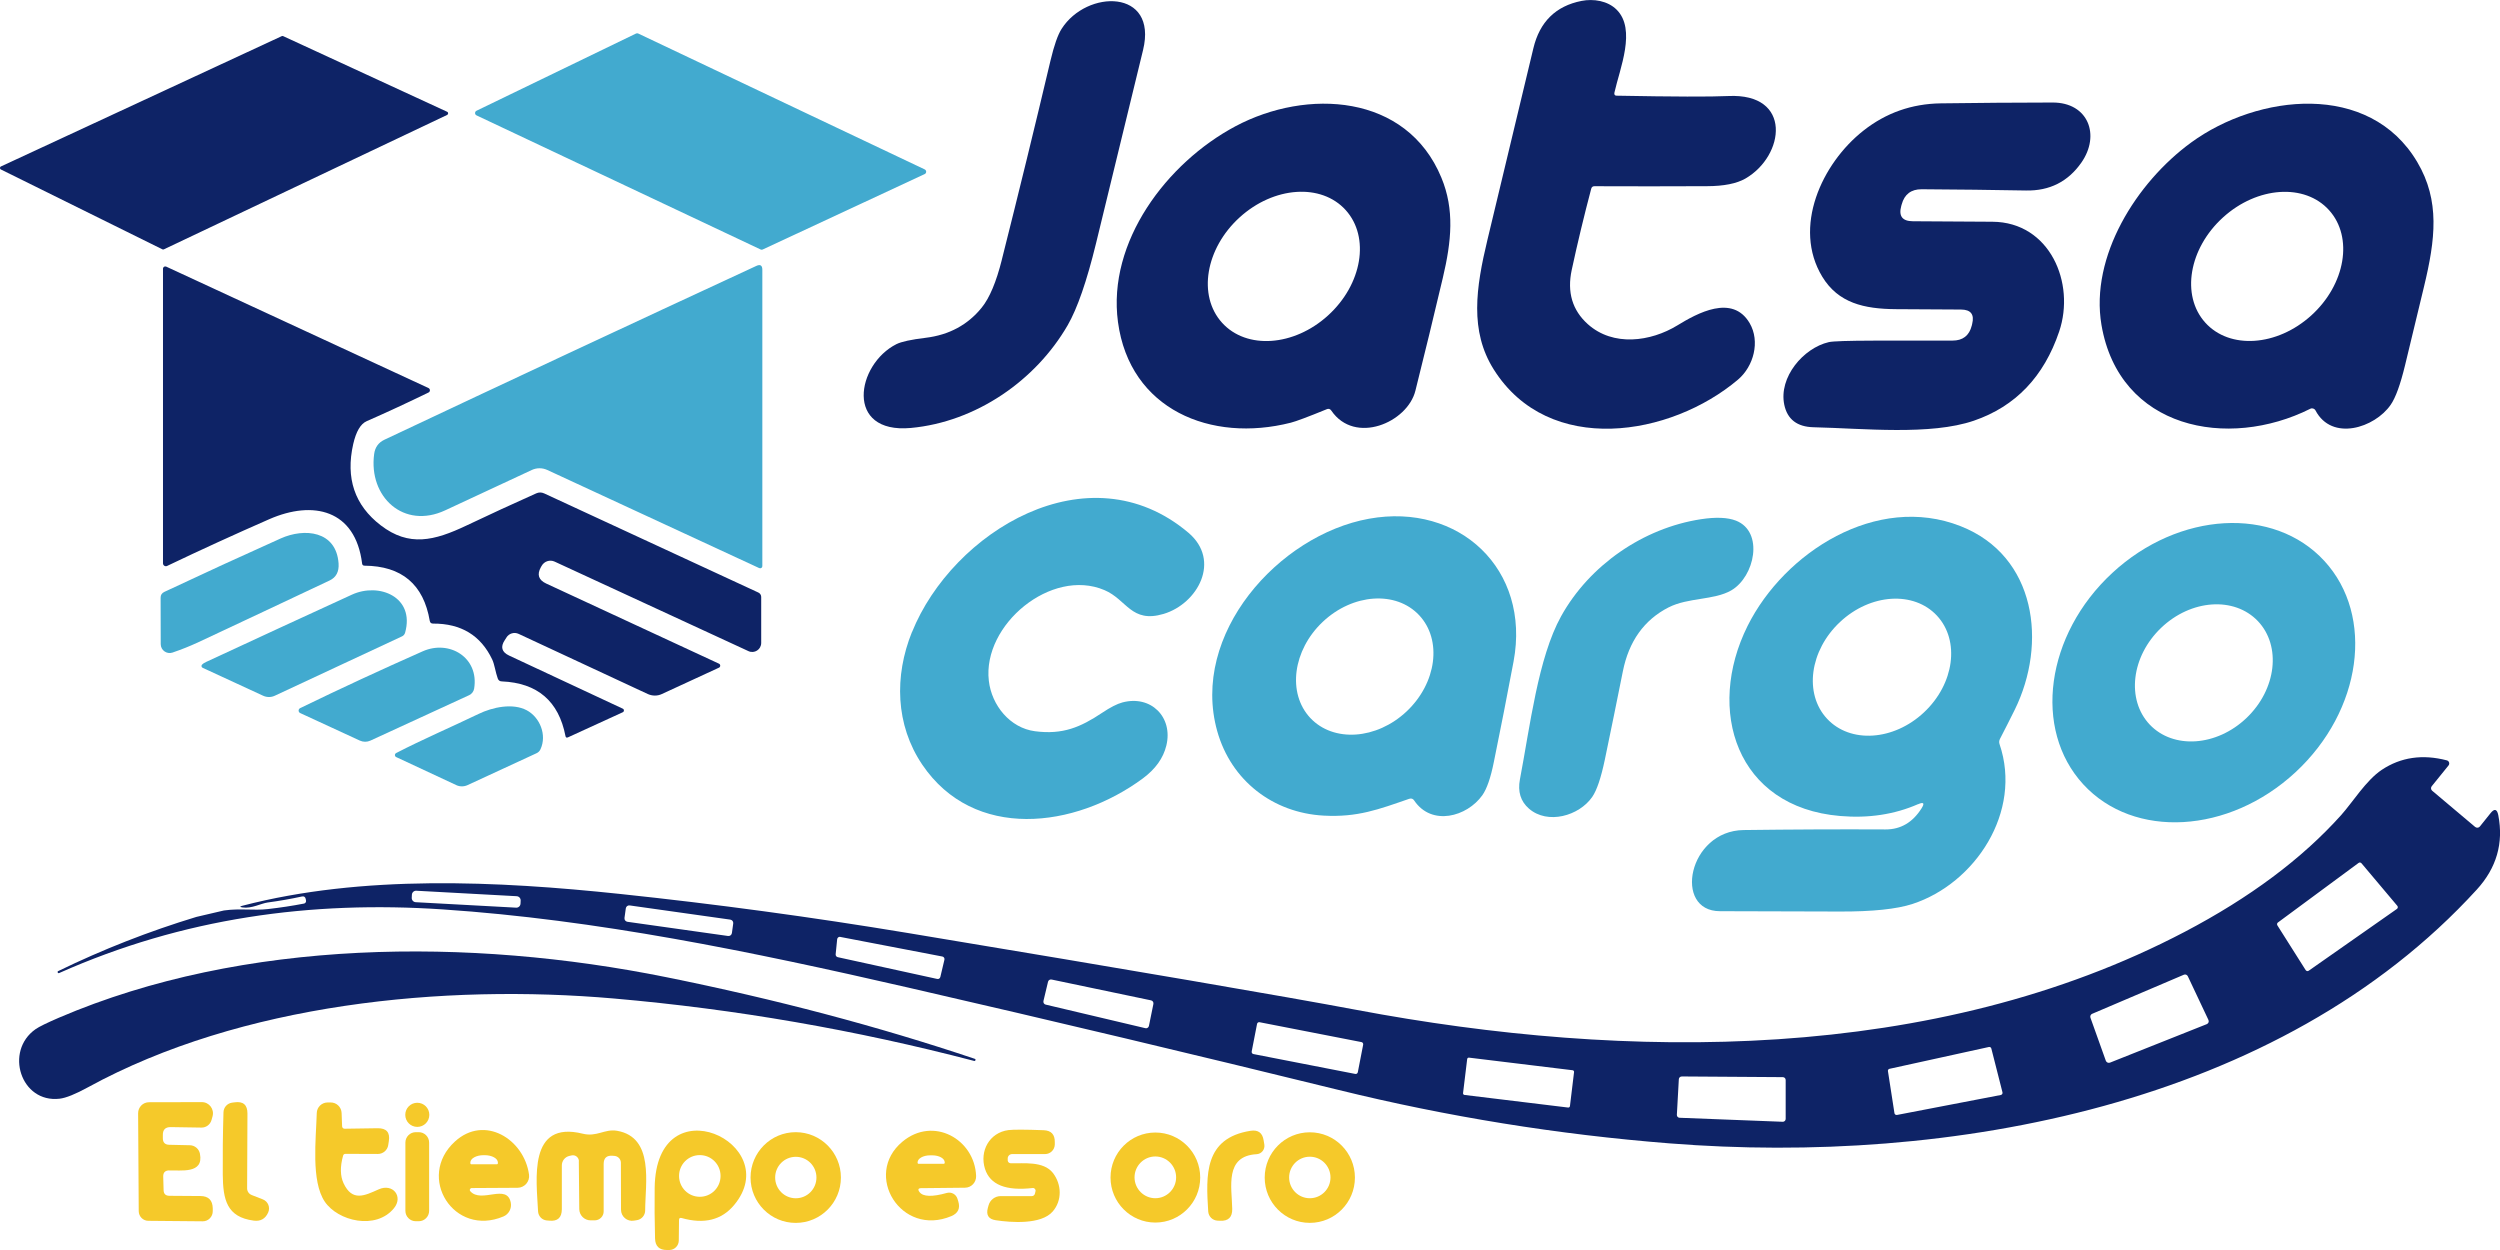
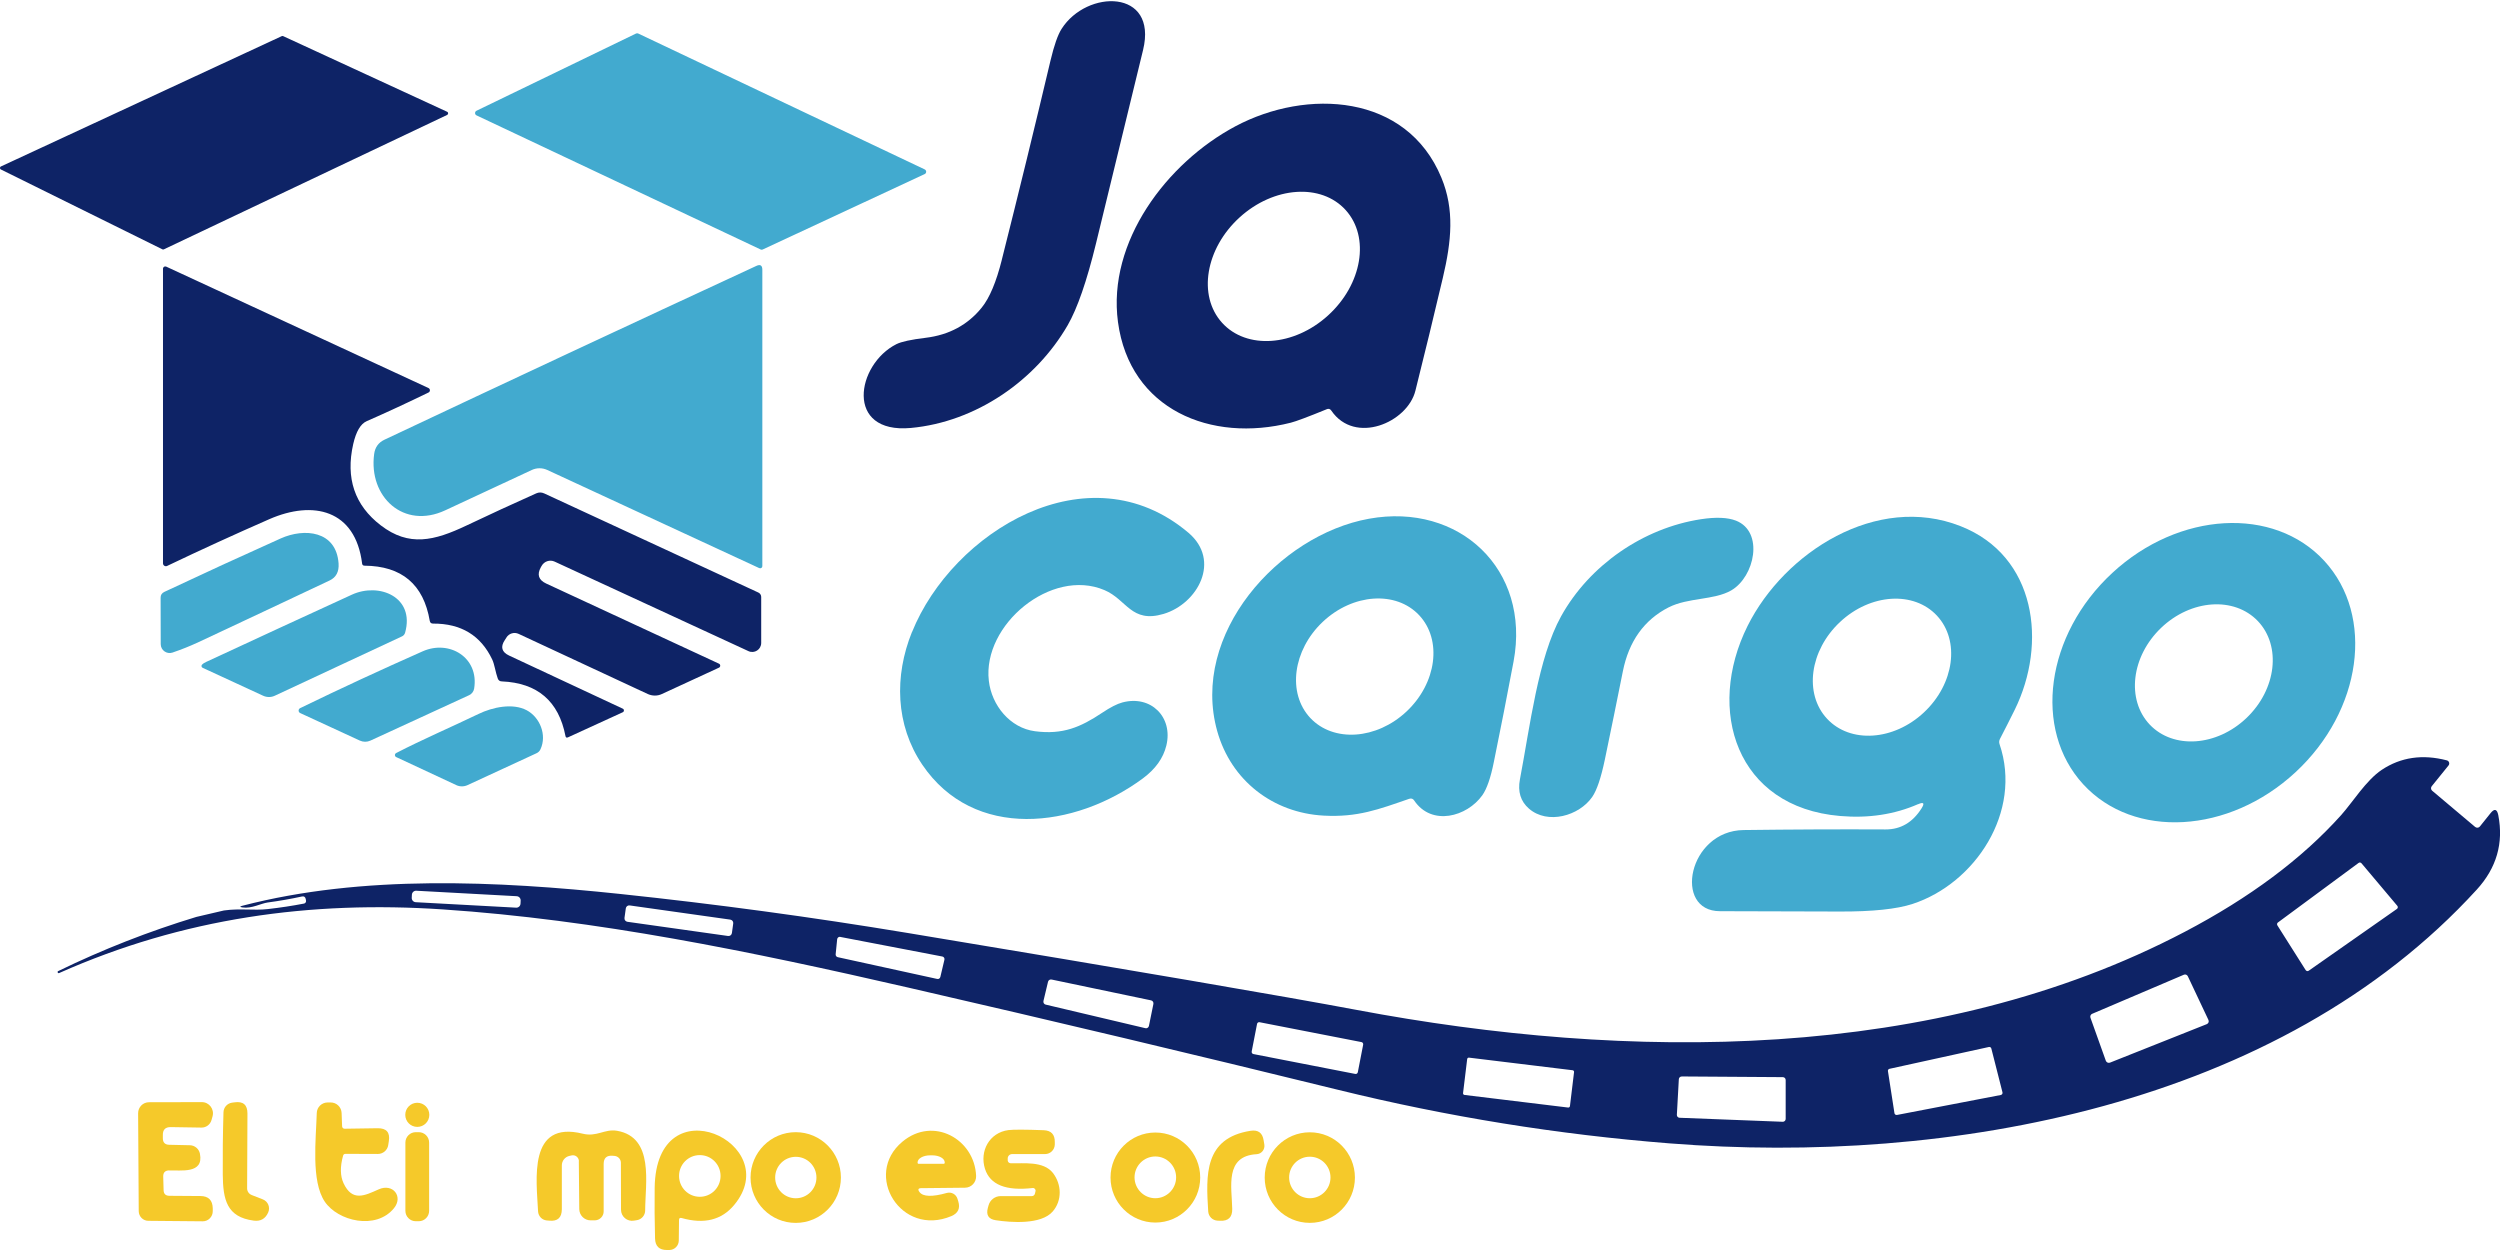
<svg xmlns="http://www.w3.org/2000/svg" width="218" height="109" viewBox="0 0 218 109" fill="none">
  <g clip-path="url(#clip0_364_93)">
    <path d="M87.359 22.646C88.816 16.867 90.234 11.075 91.605 5.276C91.919 3.958 92.238 3.038 92.571 2.519C94.76 -0.934 100.972 -0.99 99.676 4.356C98.311 9.979 96.94 15.602 95.572 21.226C94.767 24.526 93.943 26.899 93.106 28.352C90.306 33.201 85.084 36.795 79.427 37.318C73.634 37.848 74.672 31.768 78.167 30.01C78.596 29.795 79.443 29.61 80.712 29.457C82.756 29.209 84.385 28.332 85.602 26.829C86.291 25.982 86.874 24.589 87.362 22.646H87.359Z" fill="#0E2366" />
-     <path d="M140.993 8.344C145.932 8.437 149.17 8.447 150.706 8.374C156.314 8.106 155.642 13.58 152.2 15.57C151.438 16.006 150.324 16.232 148.85 16.235C145.55 16.248 142.279 16.255 139.032 16.238C138.887 16.238 138.794 16.311 138.755 16.453C138.135 18.803 137.565 21.166 137.054 23.54C136.638 25.479 137.106 27.055 138.461 28.27C140.664 30.242 143.928 29.805 146.275 28.369C147.983 27.326 151.062 25.612 152.569 28.177C153.499 29.769 152.925 31.94 151.553 33.102C145.701 38.06 135.056 39.847 130.252 32.212C128.142 28.859 128.696 25.109 129.711 20.885C131.047 15.331 132.379 9.771 133.71 4.21C134.261 1.903 135.662 0.523 137.914 0.079C138.949 -0.126 140.192 0.066 140.97 0.844C142.705 2.568 141.244 5.984 140.779 8.069C140.736 8.251 140.809 8.344 140.993 8.347V8.344Z" fill="#0E2366" />
    <path d="M66.328 21.756L41.555 10.062C41.383 9.983 41.383 9.738 41.555 9.655L55.458 2.926C55.52 2.896 55.59 2.893 55.652 2.923L80.633 14.772C80.805 14.855 80.805 15.1 80.633 15.179L66.509 21.756C66.45 21.785 66.384 21.785 66.325 21.756H66.328Z" fill="#42AACF" />
    <path d="M38.996 10.019L14.289 21.743C14.249 21.762 14.2 21.762 14.164 21.743L0.079 14.779C-0.03 14.726 -0.03 14.563 0.083 14.514L24.569 3.151C24.608 3.131 24.658 3.131 24.694 3.151L38.993 9.748C39.105 9.801 39.105 9.963 38.993 10.016L38.996 10.019Z" fill="#0E2366" />
    <path d="M115.693 35.684C114.051 36.356 113.006 36.746 112.557 36.859C105.601 38.63 98.516 35.723 97.487 28.078C96.547 21.094 101.734 14.203 107.734 11.009C113.945 7.706 122.659 8.156 125.689 15.494C126.843 18.277 126.573 21.021 125.814 24.232C125.04 27.522 124.238 30.805 123.421 34.078C122.725 36.852 118.146 38.812 116.092 35.806C115.989 35.654 115.854 35.614 115.686 35.684M117.345 18.32C115.215 15.96 111.074 16.245 108.093 18.959C105.116 21.67 104.427 25.781 106.56 28.14C108.69 30.5 112.831 30.216 115.811 27.502C118.789 24.791 119.478 20.68 117.345 18.32Z" fill="#0E2366" />
-     <path d="M171.939 28.392L171.971 28.256C172.182 27.419 171.859 26.998 171.002 26.992C169.087 26.989 167.194 26.972 165.318 26.959C162.549 26.939 160.3 26.429 158.902 24.129C156.295 19.833 158.85 14.256 162.489 11.393C164.458 9.84 166.706 9.049 169.232 9.013C172.482 8.97 175.73 8.943 178.984 8.94C182.093 8.93 183.178 11.78 181.49 14.186C180.329 15.844 178.72 16.652 176.666 16.612C173.735 16.559 170.699 16.52 167.563 16.503C166.65 16.5 166.07 16.94 165.829 17.82L165.79 17.956C165.546 18.843 165.882 19.287 166.795 19.293C169.288 19.306 171.602 19.323 173.742 19.336C178.743 19.369 180.995 24.672 179.558 28.915C178.226 32.85 175.75 35.439 172.126 36.683C168.335 37.984 162.513 37.358 158.144 37.256C156.707 37.223 155.856 36.564 155.589 35.296C155.088 32.903 157.247 30.351 159.466 29.835C159.812 29.752 161.125 29.709 163.406 29.703C165.648 29.699 167.929 29.693 170.257 29.699C171.16 29.703 171.721 29.262 171.939 28.389V28.392Z" fill="#0E2366" />
-     <path d="M201.914 35.793C201.825 35.627 201.621 35.558 201.453 35.647C194.265 39.245 184.79 37.408 183.247 28.329C182.241 22.368 186.293 15.907 191.071 12.425C196.877 8.195 206.612 7.07 210.786 14.133C212.784 17.509 212.366 20.879 211.37 25.009C210.819 27.297 210.269 29.577 209.718 31.861C209.313 33.529 208.9 34.674 208.469 35.296C207.084 37.309 203.345 38.517 201.911 35.79M203.098 18.33C200.975 15.97 196.834 16.248 193.85 18.956C190.866 21.663 190.171 25.771 192.297 28.131C194.42 30.491 198.561 30.212 201.545 27.505C204.529 24.798 205.224 20.69 203.098 18.33Z" fill="#0E2366" />
    <path d="M44.169 55.586L44.017 55.817C43.622 56.41 43.75 56.86 44.393 57.164L54.31 61.798C54.442 61.858 54.442 62.043 54.31 62.106L49.533 64.294C49.411 64.353 49.332 64.314 49.309 64.181C48.719 61.143 46.873 59.551 43.757 59.418C43.576 59.415 43.46 59.326 43.401 59.154C43.21 58.631 43.124 57.935 42.92 57.505C41.921 55.407 40.203 54.364 37.76 54.377C37.598 54.377 37.506 54.298 37.476 54.142C36.936 50.955 35.033 49.35 31.773 49.327C31.67 49.327 31.588 49.254 31.578 49.154C30.994 44.431 27.302 43.604 23.491 45.269C20.484 46.586 17.51 47.946 14.572 49.35C14.408 49.429 14.213 49.307 14.213 49.118V23.43C14.213 23.288 14.358 23.192 14.49 23.248L37.364 33.837C37.529 33.916 37.529 34.151 37.367 34.227C35.607 35.084 33.807 35.922 31.97 36.729C31.44 36.964 31.051 37.63 30.8 38.725C30.127 41.701 30.925 44.061 33.2 45.808C35.666 47.701 37.862 47.165 40.684 45.822C42.728 44.852 44.749 43.918 46.761 43.021C46.991 42.919 47.222 42.919 47.453 43.025L66.13 51.67C66.282 51.739 66.377 51.892 66.377 52.051V56.065C66.377 56.638 65.787 57.019 65.269 56.78L48.363 48.972C47.947 48.781 47.456 48.943 47.232 49.343L47.159 49.469C46.81 50.104 46.965 50.574 47.621 50.882L62.695 57.873C62.84 57.942 62.84 58.151 62.695 58.22L57.713 60.52C57.324 60.703 56.876 60.696 56.483 60.517L45.224 55.274C44.845 55.099 44.397 55.225 44.166 55.579L44.169 55.586Z" fill="#0E2366" />
    <path d="M66.219 49.545L47.717 40.979C47.291 40.784 46.803 40.784 46.381 40.979C43.866 42.145 41.35 43.319 38.828 44.498C35.205 46.193 32.119 43.329 32.627 39.583C32.706 39.004 33.002 38.593 33.513 38.348C44.146 33.33 54.957 28.279 65.949 23.189C66.298 23.027 66.476 23.139 66.476 23.527V49.373C66.473 49.506 66.334 49.595 66.219 49.539V49.545Z" fill="#42AACF" />
    <path d="M79.529 55.116C83.043 46.397 94.902 39.073 103.633 46.457C106.494 48.883 104.45 52.64 101.467 53.533C98.638 54.374 98.269 52.286 96.303 51.455C91.678 49.492 85.664 54.474 86.225 59.359C86.472 61.514 88.078 63.48 90.25 63.764C92.677 64.082 94.23 63.407 96.102 62.159C96.818 61.679 97.415 61.374 97.876 61.252C100.369 60.587 102.304 62.543 101.707 65.005C101.44 66.108 100.758 67.061 99.66 67.875C93.715 72.27 84.913 73.326 80.416 66.67C78.081 63.205 77.973 58.955 79.522 55.116H79.529Z" fill="#42AACF" />
    <path d="M122.893 69.653C120.193 70.586 118.383 71.281 115.429 71.122C111.011 70.884 107.355 68.077 106.142 63.755C103.778 55.318 111.469 46.662 119.379 45.233C127.232 43.809 133.49 49.638 131.983 57.681C131.432 60.603 130.862 63.526 130.265 66.439C129.988 67.822 129.652 68.792 129.26 69.345C127.928 71.218 124.848 72.076 123.315 69.802C123.213 69.646 123.071 69.596 122.89 69.656M123.754 53.65C121.736 51.495 117.971 51.75 115.35 54.219C112.729 56.691 112.238 60.445 114.255 62.603C116.273 64.757 120.038 64.502 122.659 62.033C125.28 59.561 125.772 55.807 123.754 53.65Z" fill="#42AACF" />
    <path d="M145.504 52.961C143.364 54.056 142.032 55.923 141.511 58.551C141 61.12 140.473 63.681 139.942 66.24C139.609 67.825 139.246 68.908 138.844 69.49C137.703 71.145 134.954 71.933 133.322 70.51C132.596 69.878 132.336 69.027 132.537 67.965C133.414 63.387 134.116 57.363 136.131 53.732C138.603 49.284 143.288 46.047 148.323 45.275C149.635 45.074 150.654 45.12 151.379 45.401C153.835 46.371 153.021 50.29 150.96 51.485C149.467 52.345 147.192 52.097 145.504 52.964V52.961Z" fill="#42AACF" />
    <path d="M167.254 70.123C165.2 71.02 162.938 71.367 160.462 71.155C151.392 70.391 148.738 61.914 152.388 54.583C155.596 48.155 163.65 43.002 170.963 45.881C177.58 48.486 178.526 56.115 175.687 61.888C175.262 62.745 174.833 63.592 174.395 64.436C174.322 64.579 174.306 64.741 174.362 64.893C176.37 70.794 172.232 77.04 166.772 78.824C165.394 79.274 163.278 79.496 160.429 79.486C156.944 79.473 153.456 79.463 149.978 79.456C145.886 79.456 147.195 72.443 152.048 72.38C156.173 72.327 160.297 72.307 164.422 72.327C165.744 72.33 166.785 71.715 167.56 70.487C167.847 70.03 167.745 69.914 167.254 70.129M168.905 53.689C166.884 51.511 163.096 51.756 160.449 54.239C157.801 56.718 157.294 60.494 159.315 62.669C161.336 64.847 165.124 64.602 167.771 62.119C170.419 59.64 170.926 55.864 168.905 53.689Z" fill="#42AACF" />
    <path d="M202.686 48.916C207.097 53.716 205.966 61.967 200.16 67.346C194.358 72.721 186.073 73.191 181.661 68.395C177.25 63.596 178.381 55.344 184.187 49.965C189.989 44.59 198.275 44.12 202.686 48.916ZM196.893 54.166C194.833 51.998 191.054 52.259 188.45 54.748C185.845 57.237 185.403 61.014 187.457 63.185C189.518 65.353 193.296 65.091 195.901 62.602C198.505 60.114 198.947 56.337 196.893 54.166Z" fill="#42AACF" />
    <path d="M17.174 56.056C16.564 56.34 15.858 56.625 15.044 56.903C14.543 57.075 14.015 56.701 14.015 56.168L14.005 52.127C14.002 51.889 14.108 51.717 14.329 51.614C17.672 50.042 21.058 48.486 24.473 46.954C26.544 46.024 29.32 46.279 29.524 49.128C29.574 49.853 29.313 50.346 28.743 50.618C24.885 52.438 21.031 54.255 17.174 56.059V56.056Z" fill="#42AACF" />
    <path d="M35.043 55.496L23.965 60.666C23.642 60.818 23.273 60.818 22.947 60.669L17.672 58.233C17.563 58.184 17.536 58.048 17.612 57.959C17.691 57.876 17.813 57.793 17.978 57.72C22.205 55.754 26.441 53.801 30.684 51.855C33.068 50.763 36.19 52.06 35.327 55.165C35.284 55.317 35.191 55.43 35.043 55.499V55.496Z" fill="#42AACF" />
    <path d="M40.915 60.617L32.297 64.582C32.01 64.714 31.677 64.714 31.384 64.582L26.178 62.179C25.996 62.096 25.993 61.835 26.174 61.749C29.679 60.044 33.243 58.396 36.86 56.794C39.181 55.764 41.795 57.333 41.344 60.054C41.301 60.299 41.139 60.511 40.915 60.617Z" fill="#42AACF" />
    <path d="M34.539 65.668C36.87 64.463 39.342 63.407 41.716 62.262C42.959 61.659 44.71 61.289 45.929 61.934C47.07 62.54 47.71 64.082 47.133 65.33C47.06 65.492 46.938 65.615 46.773 65.687L40.773 68.461C40.457 68.607 40.094 68.607 39.784 68.461L34.548 66.018C34.403 65.949 34.397 65.74 34.545 65.668H34.539Z" fill="#42AACF" />
    <path d="M19.528 79.393C20.978 79.192 22.093 79.416 23.359 79.271C24.427 79.148 25.475 78.993 26.514 78.791C26.629 78.768 26.708 78.649 26.685 78.533L26.662 78.4C26.623 78.209 26.511 78.136 26.326 78.175C25.347 78.387 24.351 78.563 23.339 78.698C22.755 78.778 21.931 79.251 21.14 79.129C20.902 79.089 20.902 79.039 21.13 78.983C31.608 76.256 43.391 76.825 54.05 77.95C62.45 78.837 70.821 79.973 79.153 81.356C98.911 84.636 111.961 86.874 118.287 88.062C141.86 92.507 168.674 92.712 190.513 81.254C196.178 78.281 200.724 74.892 204.146 71.079C205.145 69.967 206.322 68.041 207.69 67.13C209.349 66.028 211.241 65.75 213.364 66.303C213.559 66.353 213.638 66.591 213.51 66.75L212.046 68.56C211.953 68.676 211.967 68.855 212.085 68.951L215.831 72.108C215.956 72.211 216.144 72.198 216.246 72.069L217.169 70.917C217.515 70.48 217.743 70.54 217.852 71.089C218.323 73.522 217.7 75.686 215.976 77.573C198.733 96.456 169.917 101.626 145.593 99.703C135.847 98.935 126.223 97.379 116.721 95.042C104.269 91.984 91.793 89.012 79.291 86.139C65.319 82.928 51.999 80.198 38.617 79.301C27.101 78.526 15.96 80.045 5.156 84.851C5.104 84.874 5.057 84.855 5.034 84.802C5.011 84.749 5.024 84.702 5.077 84.679C8.964 82.786 12.98 81.214 17.121 79.956M198.634 80.439C198.555 80.502 198.535 80.611 198.591 80.698L201.054 84.593C201.113 84.683 201.235 84.706 201.321 84.646L209.009 79.261C209.102 79.198 209.118 79.069 209.042 78.983L205.923 75.279C205.854 75.2 205.742 75.187 205.666 75.249L198.637 80.439M45.402 78.536C45.412 78.331 45.26 78.162 45.056 78.149L36.303 77.672C36.098 77.659 35.927 77.818 35.917 78.02L35.904 78.285C35.894 78.49 36.045 78.659 36.25 78.672L45.003 79.148C45.208 79.162 45.379 79.003 45.389 78.801L45.402 78.536ZM63.937 80.529C63.961 80.363 63.848 80.218 63.684 80.191L54.907 78.953C54.745 78.93 54.594 79.043 54.571 79.208L54.455 80.042C54.432 80.208 54.544 80.353 54.709 80.38L63.486 81.618C63.647 81.641 63.799 81.528 63.822 81.363L63.937 80.529ZM73.274 81.697C73.139 81.667 73.017 81.766 73.001 81.899L72.869 83.216C72.859 83.332 72.938 83.441 73.05 83.465L81.724 85.364C81.846 85.394 81.968 85.315 81.998 85.192L82.354 83.686C82.384 83.561 82.301 83.431 82.173 83.408L73.274 81.7M182.439 88.4C182.304 88.459 182.238 88.611 182.288 88.747L183.629 92.5C183.682 92.643 183.844 92.716 183.989 92.663L192.429 89.306C192.581 89.247 192.643 89.075 192.574 88.936L190.78 85.133C190.718 84.997 190.56 84.937 190.431 84.997L182.439 88.403M99.871 89.66C100.016 89.694 100.158 89.601 100.187 89.459L100.576 87.546C100.606 87.403 100.514 87.261 100.372 87.231L91.694 85.414C91.559 85.384 91.421 85.474 91.388 85.609L90.989 87.284C90.956 87.426 91.041 87.572 91.183 87.602L99.871 89.657M118.868 91.097C118.887 90.988 118.822 90.885 118.713 90.869L109.841 89.138C109.732 89.114 109.63 89.184 109.613 89.293L109.148 91.686C109.129 91.795 109.194 91.898 109.303 91.915L118.175 93.646C118.284 93.669 118.386 93.599 118.403 93.49L118.868 91.097ZM164.771 93.195C164.672 93.219 164.609 93.308 164.629 93.407L165.196 97.068C165.209 97.171 165.312 97.243 165.417 97.224L174.471 95.483C174.579 95.459 174.642 95.357 174.616 95.251L173.646 91.435C173.623 91.335 173.524 91.272 173.425 91.299L164.771 93.199M137.258 93.483C137.268 93.404 137.212 93.338 137.136 93.325L128.096 92.226C128.017 92.216 127.951 92.272 127.938 92.348L127.578 95.32C127.568 95.4 127.624 95.466 127.7 95.479L136.74 96.578C136.819 96.588 136.885 96.532 136.899 96.456L137.258 93.483ZM146.641 93.871C146.509 93.871 146.404 93.973 146.394 94.106L146.222 97.21C146.212 97.346 146.321 97.465 146.456 97.469L155.457 97.819C155.592 97.823 155.711 97.71 155.711 97.574V94.172C155.708 94.036 155.599 93.927 155.464 93.927L146.644 93.867L146.641 93.871Z" fill="#0E2366" />
-     <path d="M5.147 88.74C21.295 81.823 41.001 81.76 58.076 85.205C67.617 87.128 76.591 89.502 84.998 92.328C85.058 92.348 85.078 92.388 85.061 92.444C85.041 92.507 85.002 92.527 84.946 92.513C74.623 89.813 64.162 87.996 53.559 87.072C38.7 85.775 21.031 87.502 7.685 94.804C6.577 95.41 5.75 95.744 5.199 95.807C1.807 96.204 0.369 91.66 3.099 89.746C3.412 89.525 4.095 89.194 5.153 88.737L5.147 88.74Z" fill="#0E2366" />
    <path d="M14.731 102.059C14.388 102.073 14.223 102.255 14.233 102.599L14.266 103.784C14.276 104.108 14.441 104.267 14.764 104.274L17.474 104.294C18.176 104.297 18.535 104.654 18.552 105.366V105.598C18.565 106.091 18.166 106.505 17.675 106.498L12.931 106.455C12.472 106.452 12.103 106.078 12.097 105.618L12.044 97.078C12.04 96.545 12.469 96.115 12.993 96.115L17.596 96.105C18.239 96.102 18.707 96.717 18.535 97.343L18.446 97.661C18.338 98.058 17.978 98.332 17.569 98.326L14.882 98.283C14.421 98.28 14.193 98.508 14.2 98.975V99.263C14.203 99.63 14.394 99.822 14.76 99.825L16.561 99.865C16.989 99.875 17.352 100.183 17.434 100.603C17.79 102.404 15.726 102.016 14.727 102.066L14.731 102.059Z" fill="#F5C92A" />
    <path d="M21.948 104.207L22.917 104.585C23.372 104.76 23.586 105.283 23.385 105.73C23.138 106.283 22.716 106.518 22.122 106.438C19.768 106.13 19.445 104.608 19.426 102.413C19.413 100.745 19.429 98.938 19.488 96.985C19.502 96.565 19.811 96.217 20.224 96.154L20.438 96.125C21.203 96.012 21.585 96.34 21.578 97.114L21.549 103.628C21.549 103.883 21.704 104.111 21.945 104.204L21.948 104.207Z" fill="#F5C92A" />
    <path d="M29.916 100.778C29.649 101.741 29.663 102.546 29.959 103.181C30.721 104.8 31.782 104.267 33.022 103.711C34.252 103.161 35.188 104.333 34.354 105.356C32.785 107.285 29.465 106.488 28.317 104.78C27.114 102.983 27.556 99.338 27.622 97.055C27.635 96.545 28.05 96.144 28.558 96.135H28.822C29.339 96.124 29.768 96.532 29.788 97.051L29.831 98.21C29.834 98.332 29.933 98.431 30.055 98.425L32.93 98.382C33.701 98.372 34.028 98.749 33.906 99.507L33.853 99.858C33.784 100.298 33.398 100.626 32.95 100.626L30.131 100.616C30.019 100.616 29.946 100.669 29.916 100.778Z" fill="#F5C92A" />
    <path d="M37.437 97.214C37.437 97.796 36.968 98.266 36.388 98.266C35.808 98.266 35.34 97.796 35.34 97.214C35.34 96.631 35.808 96.161 36.388 96.161C36.968 96.161 37.437 96.631 37.437 97.214Z" fill="#F5C92A" />
-     <path d="M41.011 103.876C41.98 104.969 44.215 103.158 44.542 104.879C44.634 105.379 44.367 105.879 43.902 106.074C39.583 107.901 36.273 102.649 39.666 99.544C42.25 97.174 45.705 99.339 46.131 102.423C46.213 103.029 45.745 103.569 45.135 103.575L41.136 103.598C40.991 103.598 40.912 103.771 41.011 103.876ZM41.113 101.526H43.325C43.374 101.526 43.417 101.483 43.417 101.434V101.374C43.417 101.023 42.906 100.732 42.27 100.732H42.161C41.528 100.732 41.014 101.02 41.014 101.374V101.434C41.014 101.483 41.057 101.526 41.106 101.526H41.113Z" fill="#F5C92A" />
    <path d="M50.483 101.262C50.479 100.924 50.169 100.679 49.843 100.752L49.652 100.795C49.266 100.884 48.992 101.225 48.992 101.622V105.458C48.983 106.183 48.623 106.511 47.904 106.442L47.67 106.422C47.261 106.382 46.945 106.051 46.919 105.634C46.787 102.873 46.022 97.67 50.819 98.859C52.042 99.163 52.731 98.418 53.806 98.604C57.073 99.173 56.262 103.195 56.259 105.548C56.259 105.965 55.962 106.322 55.557 106.395L55.289 106.438C54.699 106.547 54.152 106.091 54.152 105.488L54.142 101.397C54.142 101.083 53.898 100.821 53.585 100.795L53.423 100.782C52.903 100.739 52.639 100.977 52.639 101.5V105.631C52.642 106.061 52.296 106.408 51.867 106.415H51.508C50.961 106.418 50.519 105.978 50.512 105.432L50.473 101.258L50.483 101.262Z" fill="#F5C92A" />
    <path d="M59.21 106.385L59.19 108.172C59.187 108.629 58.824 108.993 58.372 109H58.158C57.485 109.003 57.139 108.672 57.12 107.997C57.08 106.494 57.07 105.025 57.087 103.588C57.195 94.387 68.51 99.706 64.013 105.081C62.922 106.388 61.399 106.766 59.444 106.213C59.289 106.17 59.21 106.226 59.21 106.388M62.833 102.542C62.833 101.54 62.025 100.725 61.023 100.725C60.021 100.725 59.213 101.536 59.213 102.542C59.213 103.549 60.021 104.36 61.023 104.36C62.025 104.36 62.833 103.549 62.833 102.542Z" fill="#F5C92A" />
    <path d="M80.363 103.605C80.066 103.605 80.007 103.721 80.188 103.956C80.495 104.356 81.286 104.383 82.562 104.025C82.957 103.913 83.37 104.138 83.492 104.535L83.561 104.757C83.746 105.369 83.548 105.793 82.961 106.044C78.563 107.894 75.239 102.436 78.685 99.56C81.385 97.299 84.995 99.338 85.117 102.546C85.137 103.105 84.698 103.565 84.148 103.568L80.363 103.608M80.106 101.486H82.288C82.341 101.486 82.38 101.443 82.38 101.394V101.361C82.38 101.016 81.893 100.745 81.289 100.745H81.105C80.501 100.745 80.013 101.023 80.013 101.361V101.394C80.013 101.447 80.056 101.486 80.106 101.486Z" fill="#F5C92A" />
    <path d="M88.111 101.437C89.251 101.47 90.996 101.222 91.82 102.288C92.585 103.287 92.624 104.687 91.797 105.641C90.788 106.809 88.153 106.604 86.838 106.405C86.198 106.313 85.971 105.949 86.142 105.323L86.202 105.108C86.334 104.628 86.769 104.3 87.26 104.3H89.987C90.109 104.297 90.214 104.211 90.244 104.095L90.296 103.88C90.336 103.724 90.207 103.575 90.049 103.595C87.718 103.863 86.334 103.311 85.892 101.927C85.401 100.381 86.271 98.76 87.939 98.544C88.368 98.492 89.387 98.492 91.002 98.554C91.671 98.578 91.991 98.932 91.978 99.6V99.805C91.965 100.269 91.589 100.636 91.124 100.636H88.262C88.038 100.633 87.857 100.822 87.873 101.047V101.199C87.886 101.325 87.989 101.431 88.117 101.434L88.111 101.437Z" fill="#F5C92A" />
    <path d="M105.357 105.644C105.156 102.463 104.991 99.252 109.036 98.607C109.706 98.498 110.088 98.779 110.19 99.444L110.25 99.805C110.319 100.232 110.006 100.623 109.577 100.646C106.768 100.801 107.418 103.519 107.45 105.419C107.464 106.137 107.114 106.484 106.399 106.451L106.171 106.441C105.736 106.421 105.387 106.081 105.357 105.644Z" fill="#F5C92A" />
    <path d="M37.42 105.584C37.42 106.084 37.015 106.491 36.517 106.491H36.253C35.755 106.491 35.35 106.084 35.35 105.584V99.633C35.35 99.133 35.755 98.726 36.253 98.726H36.517C37.015 98.726 37.42 99.133 37.42 99.633V105.584Z" fill="#F5C92A" />
    <path d="M73.327 102.681C73.327 104.866 71.563 106.637 69.387 106.637C67.211 106.637 65.448 104.866 65.448 102.681C65.448 100.497 67.211 98.726 69.387 98.726C71.563 98.726 73.327 100.497 73.327 102.681ZM71.194 102.681C71.194 101.682 70.39 100.874 69.394 100.874C68.398 100.874 67.594 101.682 67.594 102.681C67.594 103.681 68.398 104.489 69.394 104.489C70.39 104.489 71.194 103.681 71.194 102.681Z" fill="#F5C92A" />
    <path d="M104.658 102.681C104.658 104.849 102.907 106.607 100.748 106.607C98.588 106.607 96.838 104.849 96.838 102.681C96.838 100.513 98.588 98.756 100.748 98.756C102.907 98.756 104.658 100.513 104.658 102.681ZM102.558 102.665C102.558 101.662 101.743 100.844 100.745 100.844C99.746 100.844 98.931 101.662 98.931 102.665C98.931 103.668 99.746 104.485 100.745 104.485C101.743 104.485 102.558 103.668 102.558 102.665Z" fill="#F5C92A" />
    <path d="M118.149 102.685C118.149 104.869 116.388 106.634 114.216 106.634C112.043 106.634 110.282 104.866 110.282 102.685C110.282 100.504 112.043 98.736 114.216 98.736C116.388 98.736 118.149 100.504 118.149 102.685ZM116.019 102.675C116.019 101.675 115.211 100.865 114.216 100.865C113.22 100.865 112.412 101.675 112.412 102.675C112.412 103.675 113.22 104.486 114.216 104.486C115.211 104.486 116.019 103.675 116.019 102.675Z" fill="#F5C92A" />
  </g>
  <defs>
    <clipPath id="clip0_364_93">
      <rect width="218" height="109" fill="white" />
    </clipPath>
  </defs>
</svg>